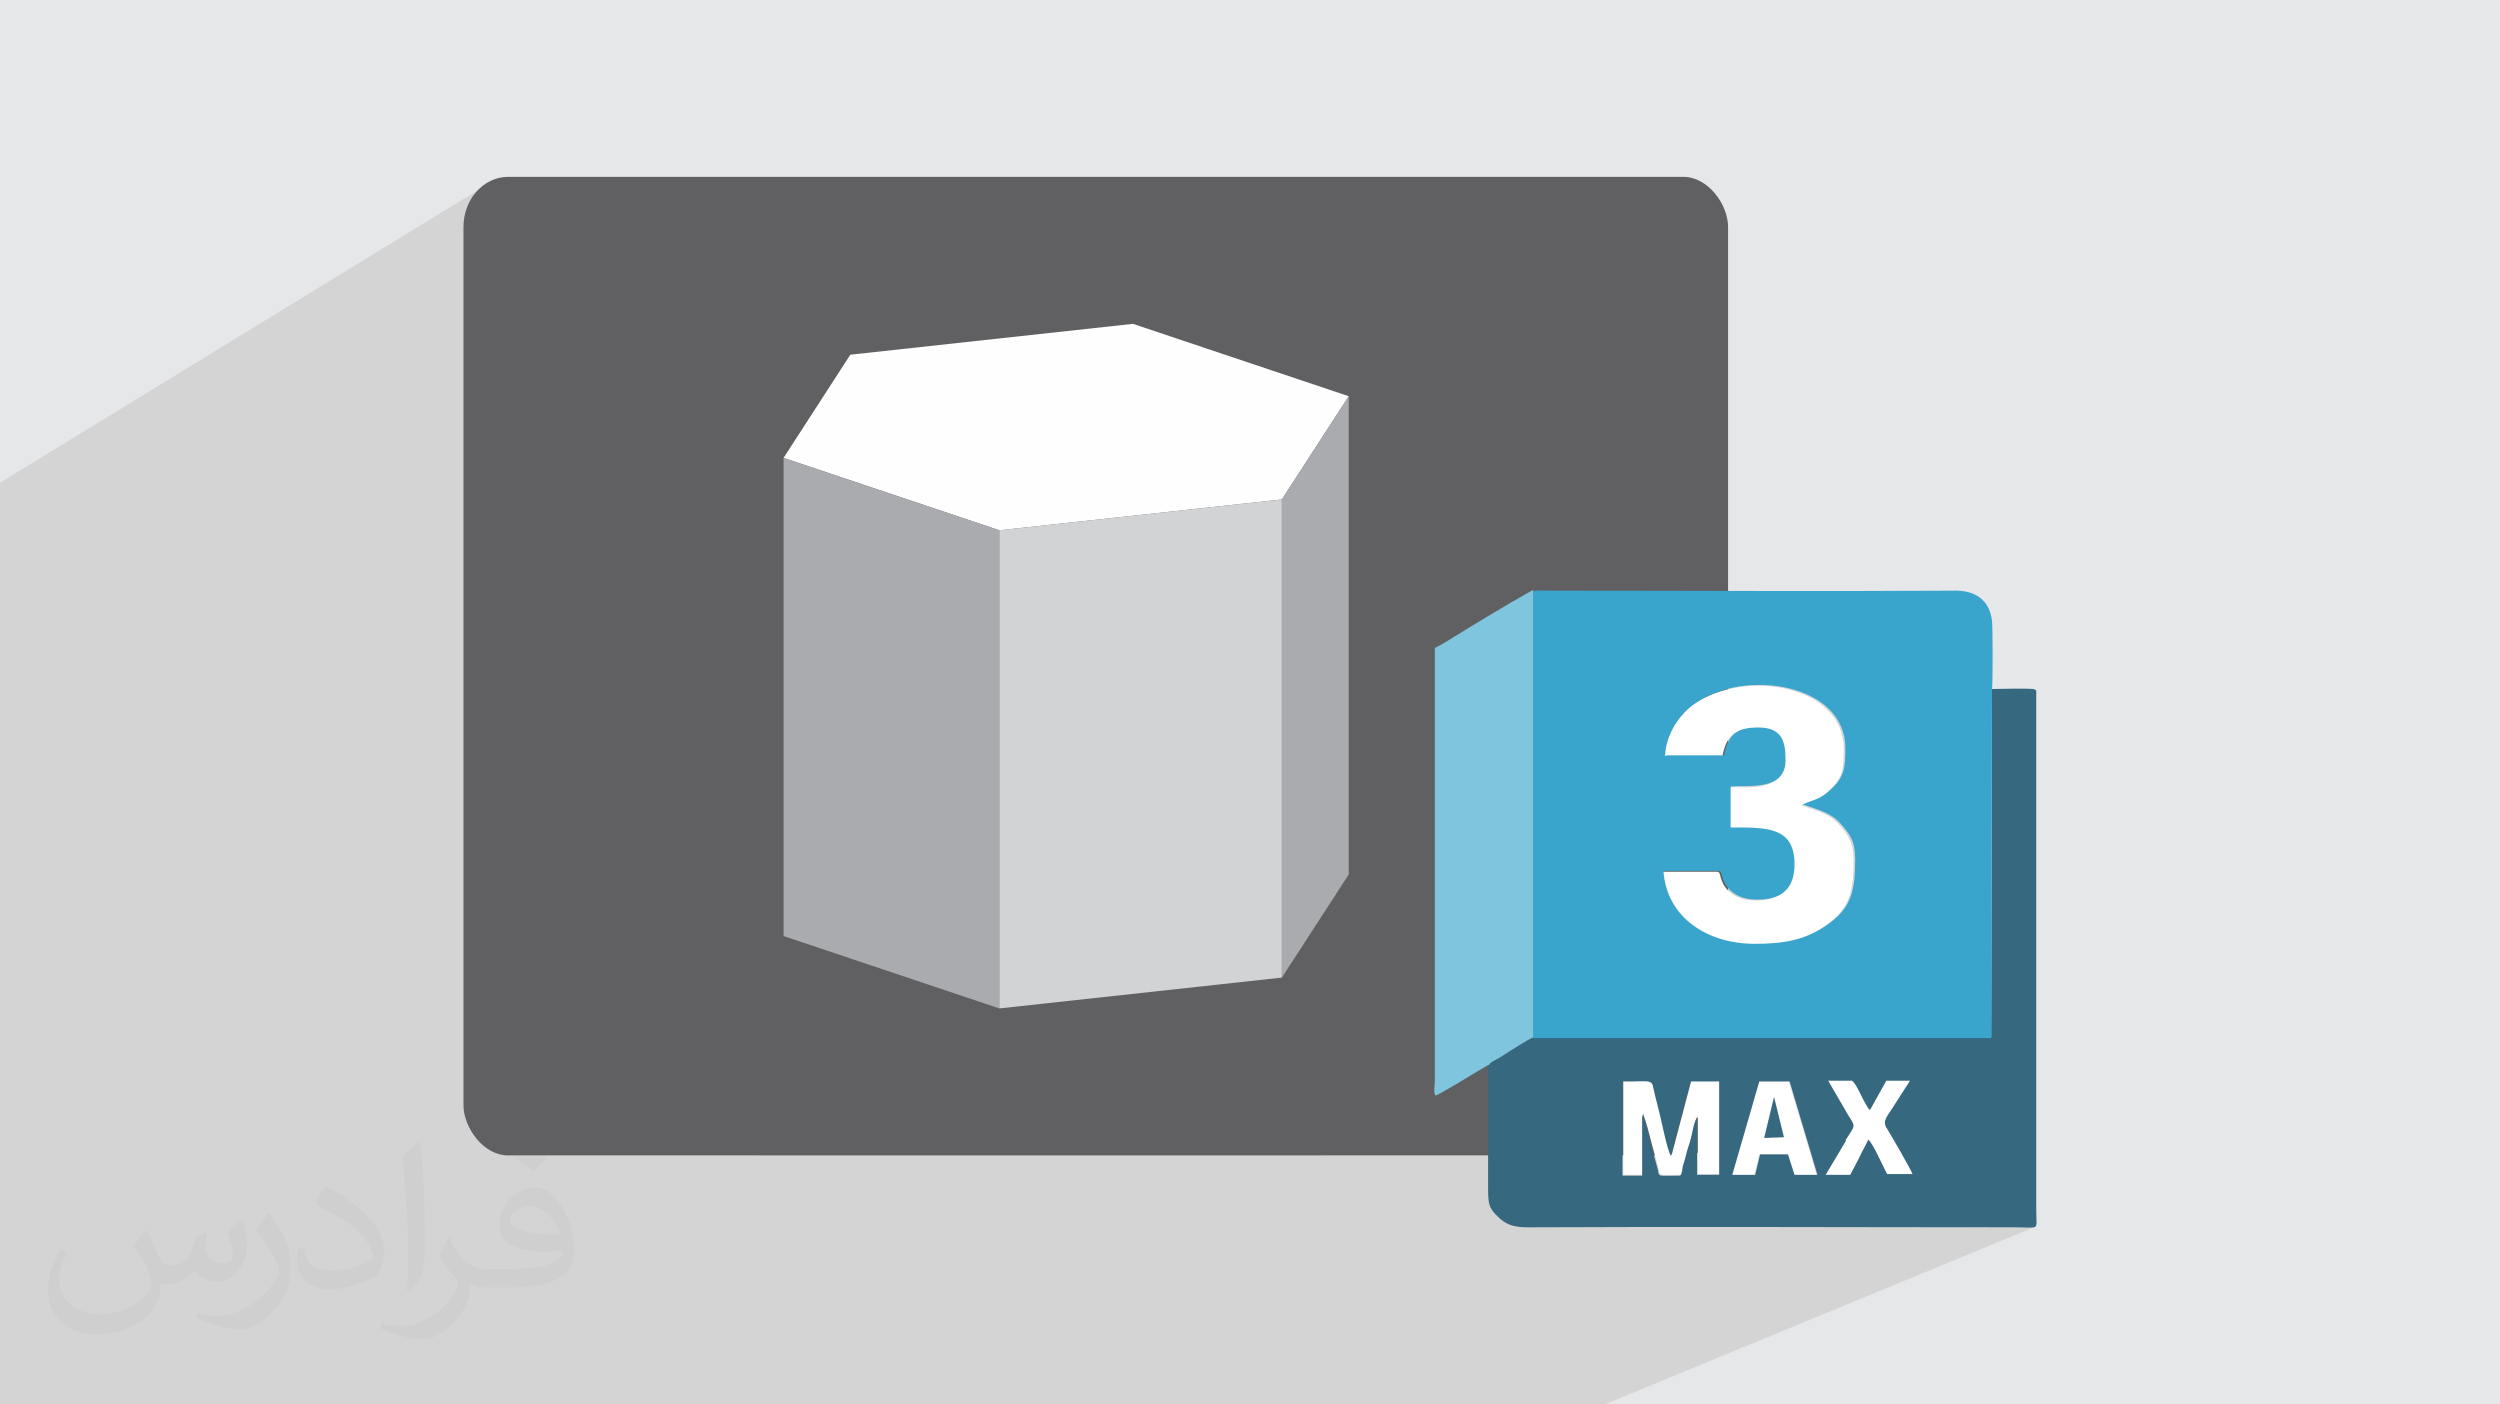
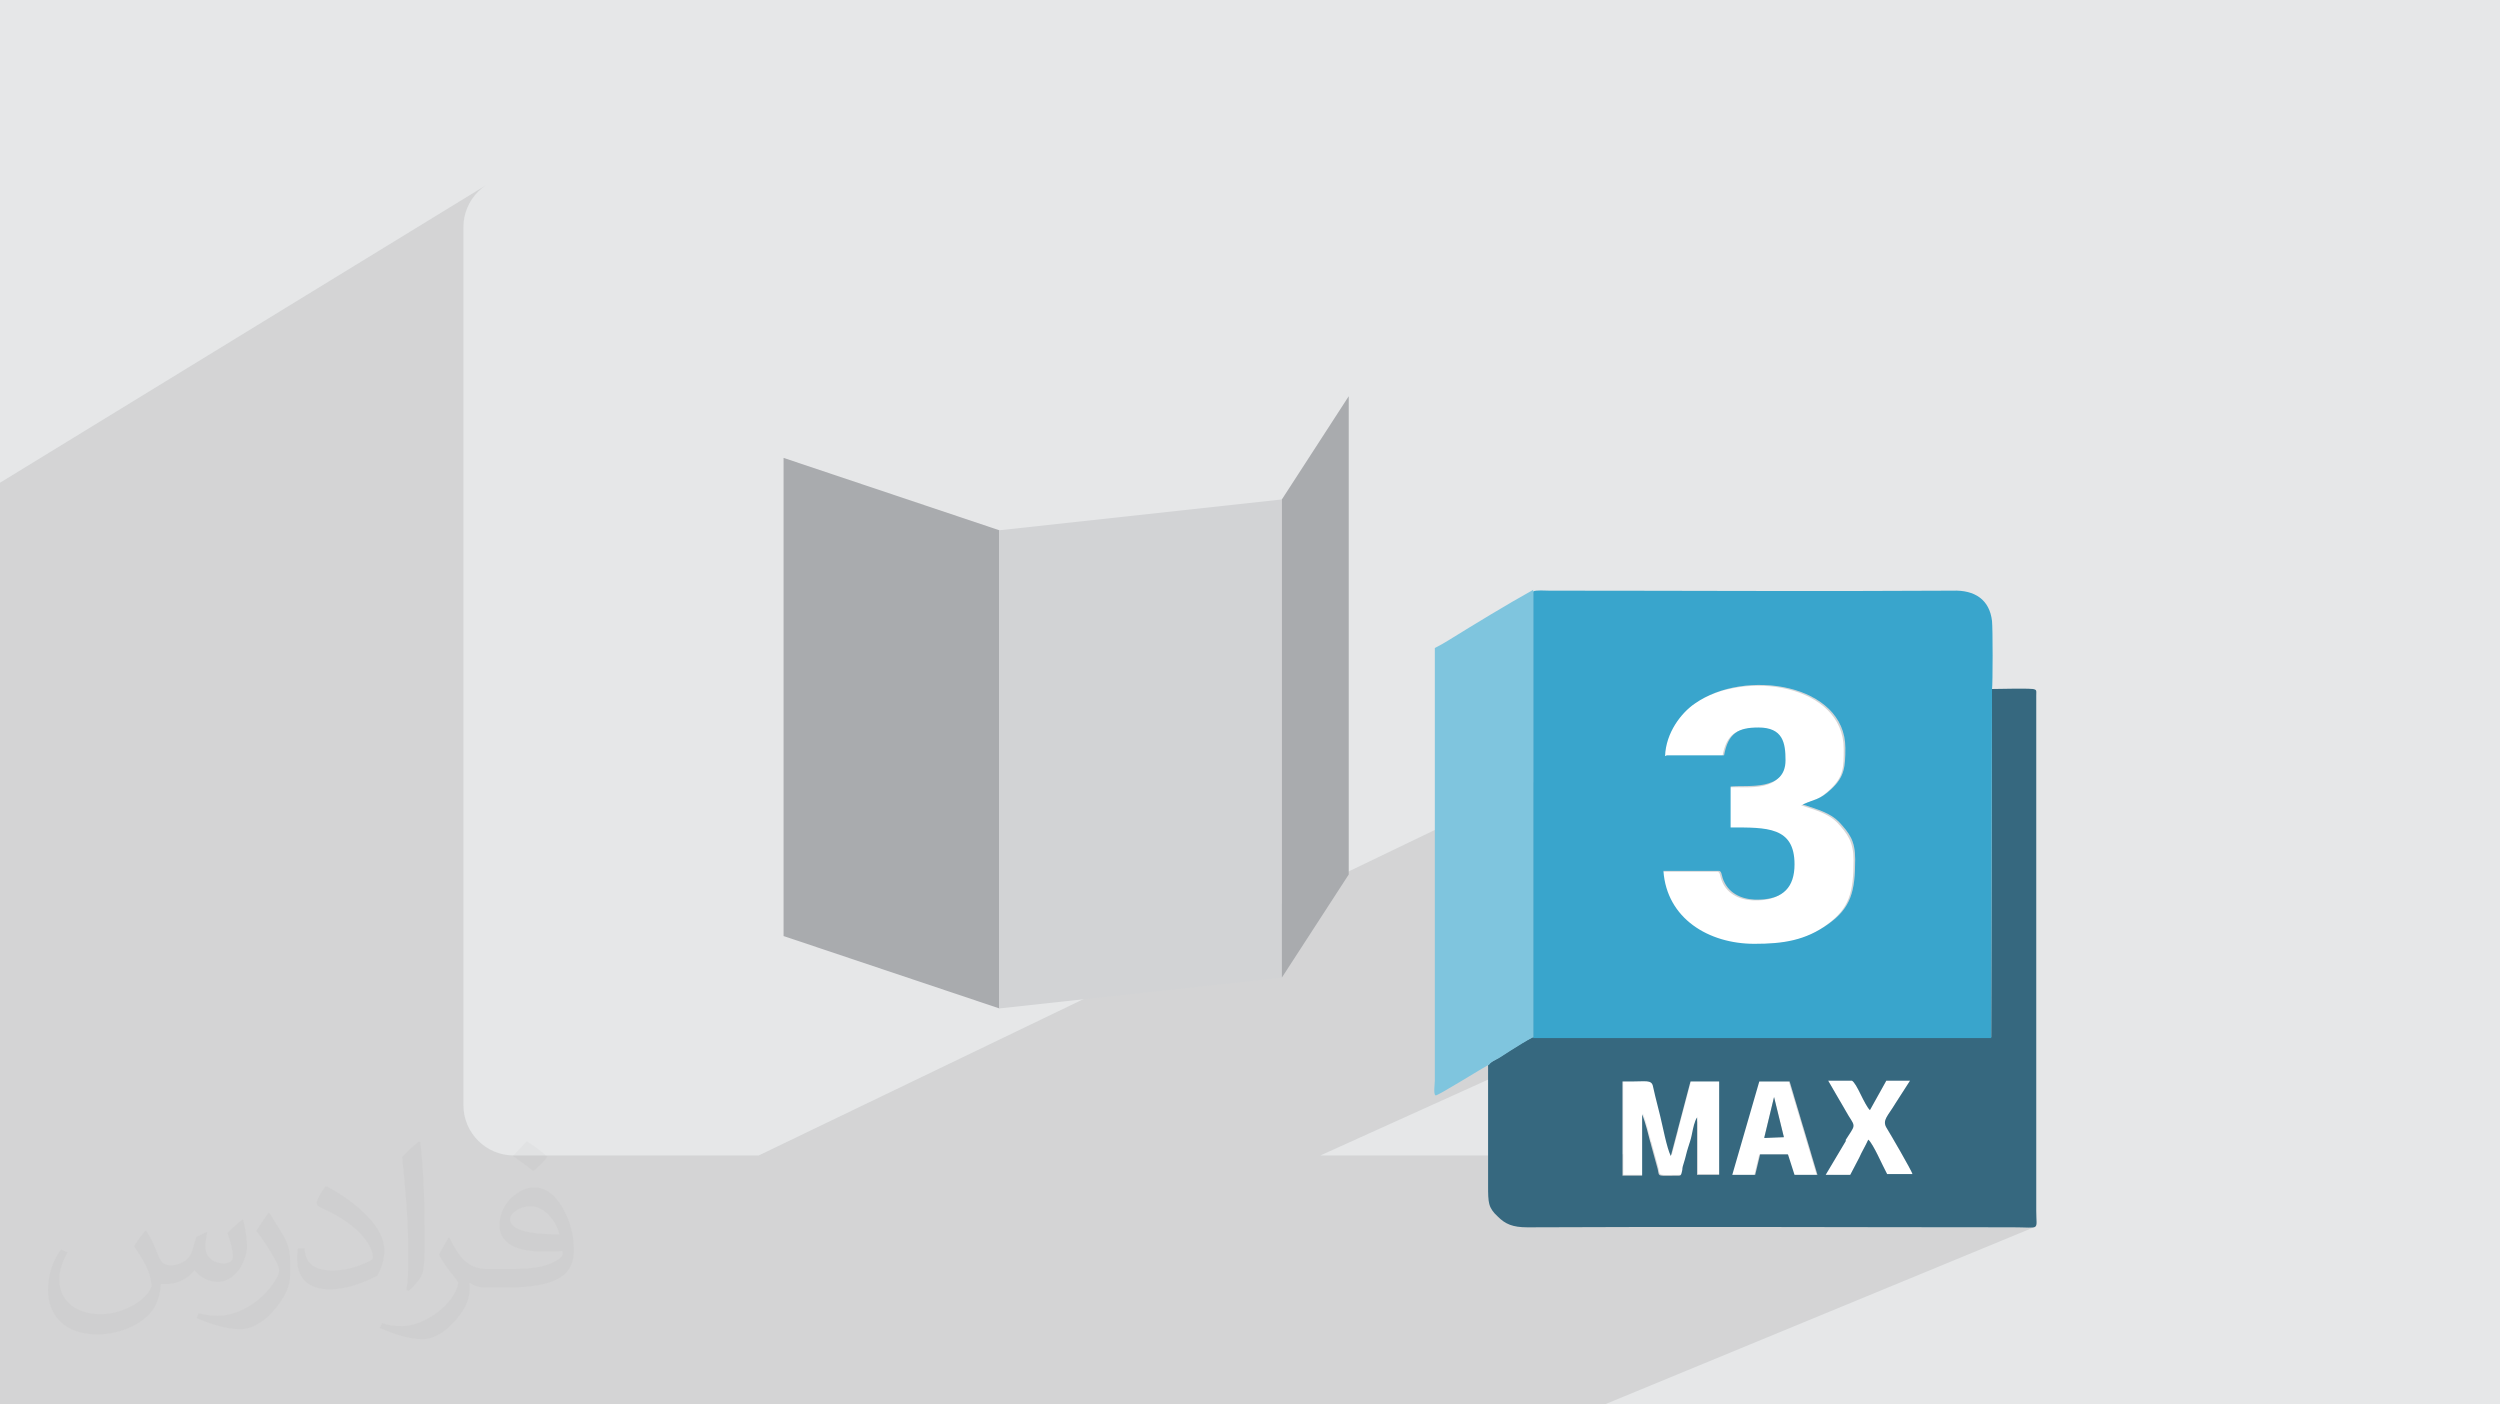
<svg xmlns="http://www.w3.org/2000/svg" xml:space="preserve" width="94.192mm" height="52.917mm" version="1.1" style="shape-rendering:geometricPrecision; text-rendering:geometricPrecision; image-rendering:optimizeQuality; fill-rule:evenodd; clip-rule:evenodd" viewBox="0 0 9419.16 5291.66">
  <defs>
    <style type="text/css">
   
    .fil3 {fill:#606062}
    .fil8 {fill:#36687F}
    .fil9 {fill:#39A5CC}
    .fil10 {fill:#7FC5DE}
    .fil0 {fill:#E6E7E8}
    .fil7 {fill:white}
    .fil4 {fill:#FEFEFE;fill-rule:nonzero}
    .fil6 {fill:#D2D3D5;fill-rule:nonzero}
    .fil5 {fill:#A9ABAE;fill-rule:nonzero}
    .fil2 {fill:#373435;fill-opacity:0.031}
    .fil1 {fill:#373435;fill-opacity:0.102}
   
  </style>
  </defs>
  <g id="Layer_x0020_1">
    <polygon class="fil0" points="-0,0 9419.16,0 9419.16,5291.66 -0,5291.66 " />
    <polygon class="fil1" points="3964.16,5291.66 3961.3,5291.66 3735.83,5291.66 3493.98,5291.66 2899.93,5291.66 2887.35,5291.66 2511.38,5291.66 2510.83,5291.66 2503.27,5291.66 2478.76,5291.66 2287.57,5291.66 2179.28,5291.66 1947.26,5291.66 1940.33,5291.66 1940.19,5291.66 1924.32,5291.66 1687.57,5291.66 1685.43,5291.66 1683.28,5291.66 1680.23,5291.66 1578.88,5291.66 1266.88,5291.66 1225.81,5291.66 909.65,5291.66 -0,5291.66 -0,1818.76 1829.58,698.69 1815.01,709.6 1801.57,721.83 1789.34,735.27 1778.43,749.84 1768.94,765.43 1760.95,781.95 1754.57,799.3 1749.89,817.39 1747.01,836.11 1746.03,855.37 1746.03,4164.19 1747.01,4183.45 1749.89,4202.17 1754.57,4220.26 1760.95,4237.61 1768.94,4254.13 1778.43,4269.72 1789.34,4284.29 1801.57,4297.73 1815.01,4309.96 1829.58,4320.87 1845.17,4330.36 1861.69,4338.35 1879.04,4344.73 1897.13,4349.41 1915.85,4352.29 1935.11,4353.27 2858.81,4353.27 6510.82,2595.07 6529.29,2590.82 6547.99,2587.32 6566.89,2584.55 6585.92,2582.52 6605.04,2581.23 6624.18,2580.67 6643.29,2580.85 6662.31,2581.75 6681.2,2583.39 6699.9,2585.75 6718.35,2588.84 6736.51,2592.65 6754.3,2597.19 6771.69,2602.44 6788.61,2608.41 6805.02,2615.1 6820.85,2622.51 6836.05,2630.62 6850.58,2639.45 6864.36,2648.99 6877.36,2659.23 6889.51,2670.19 6900.77,2681.84 6911.07,2694.2 6920.36,2707.26 6928.59,2721.02 6935.7,2735.47 6941.64,2750.62 6946.36,2766.47 6949.8,2783 6951.9,2800.23 6952.61,2818.14 6952.56,2831.07 6952.38,2843.26 6952,2854.79 6951.36,2865.7 6950.39,2876.08 6949.03,2885.98 6947.22,2895.46 6944.89,2904.58 6941.99,2913.42 6938.44,2922.03 6934.19,2930.48 6929.17,2938.83 6923.32,2947.14 6916.57,2955.48 6908.87,2963.91 6900.14,2972.5 6892.77,2979.19 6885.9,2985.07 6879.47,2990.2 6873.41,2994.66 6867.66,2998.54 6862.17,3001.91 6856.86,3004.84 6851.69,3007.42 6797.15,3032.82 6802.76,3034.67 6812.82,3037.97 6822.65,3041.2 6832.25,3044.41 6841.61,3047.64 6850.74,3050.93 6859.63,3054.31 6868.26,3057.84 6876.65,3061.55 6884.78,3065.48 6892.64,3069.68 6900.25,3074.17 6907.58,3079.01 6914.64,3084.23 6921.41,3089.87 6927.91,3095.98 6935.22,3103.92 6942.08,3111.58 6948.51,3119.05 6954.49,3126.41 6960.01,3133.76 6965.08,3141.18 6969.69,3148.75 6973.83,3156.56 6977.5,3164.7 6980.7,3173.24 6983.41,3182.29 6985.65,3191.92 6987.39,3202.21 6988.64,3213.26 6989.4,3225.15 6989.65,3237.97 6989.46,3259.87 6988.82,3280.49 6987.66,3299.9 6985.89,3318.19 6983.43,3335.45 6980.21,3351.77 6976.13,3367.23 6971.13,3381.91 6965.11,3395.91 6958,3409.31 6949.71,3422.19 6940.16,3434.64 6929.27,3446.75 6916.97,3458.6 6903.16,3470.28 6887.77,3481.87 6883.62,3484.8 6879.47,3487.65 6875.33,3490.43 6871.19,3493.13 6867.05,3495.76 6862.92,3498.33 6858.78,3500.82 6854.64,3503.24 4974.98,4353.27 5606.6,4353.27 5606.6,4466.67 5606.61,4478.3 5606.67,4488.93 5606.84,4498.66 5607.18,4507.57 5607.73,4515.77 5608.55,4523.32 5609.7,4530.34 5611.23,4536.91 5613.19,4543.11 5615.64,4549.04 5618.64,4554.79 5622.23,4560.45 5624.28,4563.19 6739.59,4074.62 6742.68,4074.62 6758.58,4127.91 6887.77,4071.53 6977.3,4071.53 6977.3,4071.54 6768.83,4162.29 6770.6,4168.22 6982.74,4075.91 6983.1,4076.29 6983.45,4076.68 6983.81,4077.08 6984.17,4077.5 6984.53,4077.93 6984.89,4078.37 6985.25,4078.83 6985.62,4079.29 6771.82,4172.3 6985.62,4079.3 6987.59,4081.94 6772.74,4175.38 6783.6,4211.79 7106.94,4071.53 7196.49,4071.53 7196.49,4071.54 6793.75,4245.82 6805.73,4286.01 7045.21,4182.67 7045.21,4182.68 6805.74,4286.01 6824.73,4349.68 7101.83,4230.65 7101.96,4232.66 7102.23,4234.68 7102.64,4236.73 7103.2,4238.81 7103.91,4240.92 7104.76,4243.07 7105.78,4245.26 7106.96,4247.51 6829.73,4366.45 6829.73,4366.46 7106.96,4247.52 7109.93,4252.36 7113.86,4258.89 7118.63,4266.92 7124.1,4276.22 7130.16,4286.58 7136.67,4297.79 7143.52,4309.63 7150.57,4321.89 6445.14,4622.77 6497.11,4622.8 6554.26,4622.84 6611.42,4622.9 6668.58,4622.97 6725.74,4623.04 6782.9,4623.13 6840.06,4623.21 6897.21,4623.31 6954.36,4623.4 7011.51,4623.5 7068.64,4623.59 7125.77,4623.69 7182.89,4623.77 7240,4623.86 7297.09,4623.93 7354.18,4623.99 7411.25,4624.05 7468.31,4624.09 7525.35,4624.11 7582.37,4624.12 7617.24,4624.63 7641.95,4625.33 7658.19,4624.93 7667.66,4622.19 6045.34,5291.66 5968.2,5291.66 4876.9,5291.66 4822.57,5291.66 4673.27,5291.66 4673.24,5291.66 4636.49,5291.66 4636.36,5291.66 4631.78,5291.66 4600.86,5291.66 4475.19,5291.66 4475.17,5291.66 4472.51,5291.66 4465.81,5291.66 4449.45,5291.66 4446.56,5291.66 4389.97,5291.66 4376.98,5291.66 4376.96,5291.66 4338.33,5291.66 4335.34,5291.66 4332.48,5291.66 4324.02,5291.66 4294.21,5291.66 4219.3,5291.66 4206.05,5291.66 4204.97,5291.66 4203.34,5291.66 4203.3,5291.66 4202.98,5291.66 4198.62,5291.66 4198.6,5291.66 4198.31,5291.66 4188.76,5291.66 4174.45,5291.66 4174.42,5291.66 4131.21,5291.66 4124.58,5291.66 4091.7,5291.66 4085.31,5291.66 4081.61,5291.66 4033.99,5291.66 4033.98,5291.66 4025.11,5291.66 3973.07,5291.66 3970.17,5291.66 " />
    <path class="fil2" d="M550.85 4636.82c17.98,27.25 29.64,53.44 41.02,82.55 8.46,16.94 12.95,48.16 52.65,48.16 11.63,0 28.32,-3.43 43.13,-11.63 16.66,-8.74 29.36,-21.97 35.99,-42.06l15.87 -53.44 38.63 -19.05 2.64 2.64c-5.28,20.12 -6.6,39.42 -6.6,54.51 0,44.7 38.63,61.65 69.32,61.65 17.98,0 34.14,-8.74 34.14,-25.15 0,-21.16 -8.99,-57.15 -20.65,-89.43 17.98,-17.98 35.99,-35.99 56.62,-50.55l3.17 1.6c8.99,38.1 14.02,75.67 14.02,100.81 0,24.61 -10.85,51.87 -19.84,69.6 -18.52,34.92 -51.33,62.71 -91.01,62.71 -30.15,0 -63.75,-15.09 -86.79,-43.13l-1.32 0c-21.69,27 -55.3,51.33 -109.02,51.33l-16.66 0c-2.64,35.46 -10.31,60.58 -21.97,83.08 -32,62.43 -127,106.63 -216.43,106.63 -124.36,0 -186.79,-71.7 -186.79,-167.21 0,-59 19.3,-113.77 48.95,-152.65l24.33 10.06c-18.52,35.46 -30.96,68.78 -30.96,101.6 0,89.43 72.77,132.03 156.64,132.03 77.8,0 174.09,-49.48 191.57,-106.88 -6.6,-62.71 -30.15,-92.07 -66.14,-149.22 10.85,-19.05 24.87,-38.1 42.34,-58.47l3.17 0 0 0 0 0 -0.02 -0.09zm1434.31 -336.55c26.19,16.41 51.87,35.71 76.99,57.94 -14.02,19.84 -31.5,37.85 -53.19,53.72 -25.15,-20.37 -50.27,-37.85 -75.95,-56.36 17.45,-19.58 34.67,-38.35 52.12,-55.3l0 0 0 0 0 0 0 0 0 0 0.03 0zm13.49 244.48c-42.34,0 -76.99,27.79 -76.99,48.41 0,44.2 84.66,57.94 186,57.4 -12.7,-51.87 -57.15,-105.84 -109.02,-105.84l0.01 0.03zm-95 236.55c55.04,0 103.2,-1.6 139.95,-10.85 41.02,-10.31 75.67,-30.96 75.67,-45.24 0,-3.71 0,-8.2 -1.32,-11.91 -23.01,2.11 -49.48,2.11 -72.49,2.11 -74.6,0 -131.75,-16.94 -154.25,-58.75 -5.56,-11.63 -9.52,-24.61 -9.52,-39.42 0,-40.49 17.45,-79.91 48.16,-107.16 25.65,-22.48 53.97,-36.5 82.8,-36.5 52.12,0 93.65,41.81 122.76,107.7 15.87,35.99 26.72,77.52 26.72,129.92 0,34.92 -9.52,64.29 -31.22,85.98 -40.49,39.17 -115.09,53.97 -229.39,53.97l-51.87 0 0 0 -13.49 0c-28.32,0 -48.69,-5.03 -64.82,-17.45l-2.64 0c0.79,6.6 1.32,12.95 1.32,19.05 0,25.65 -8.46,58.47 -25.65,84.66 -50.8,75.41 -105.84,108.2 -153.47,108.2 -48.16,0 -107.16,-18.52 -160.35,-42.6l9.52 -18.52c17.2,7.14 41.02,11.91 73.81,11.91 85.98,0 198.96,-82.55 212.98,-163.25 -3.17,-6.6 -8.99,-15.34 -17.2,-24.61 -25.15,-29.9 -41.02,-54.76 -55.83,-80.95 12.7,-25.15 24.33,-45.24 35.18,-63.5l4.5 -0.53c36.78,74.88 70.1,117.73 144.45,117.73l11.63 0 0 0 53.97 0 0 0 0 0 0 0 0 0 0 0 0.09 0.01zm-372.54 79.12c6.35,-34.39 6.88,-73.02 6.88,-109.02l0 -53.44c0,-99.75 -12.7,-244.73 -23.01,-339.19 17.98,-19.3 43.13,-42.06 62.97,-57.4l5.82 1.6c13.49,118.8 16.66,256.39 16.66,383.64 0,33.35 -1.32,65.89 -4.5,89.69 -1.85,30.15 -19.3,52.91 -56.62,87.83l-8.2 -3.71zm-383.38 -157.43c1.85,46.84 24.87,83.62 105.31,83.62 50.01,0 92.33,-12.95 139.17,-35.18 8.46,-3.71 12.95,-8.74 12.95,-12.95 0,-29.36 -22.48,-68.25 -60.32,-103.71 -36.78,-33.35 -85.47,-62.71 -130.96,-82.3 -15.62,-6.6 -20.65,-13.49 -20.65,-20.12 0,-13.49 17.98,-41.81 32.82,-62.18l5.03 -0.53c52.12,27.25 110.34,67.74 153.47,112.7 39.17,41.53 63.5,83.62 63.5,129.39 0,33.86 -10.31,65.61 -27,95.25 -57.15,28.83 -118.01,50.8 -178.33,50.8 -73.28,0 -123.29,-34.39 -123.29,-115.09 0,-8.74 0,-22.22 3.17,-39.7l25.15 0 0 0 0 0 0 0 0 0 0 0 -0.02 0zm-132.57 -133.1l45.52 73.56c16.66,27.25 32.28,56.9 32.28,103.71l0 59.79c0,48.41 -30.96,100.28 -80.95,151.61 -39.17,34.67 -73.81,49.48 -105.84,49.48 -47.62,0 -102.13,-14.81 -165.1,-41.81l7.14 -18.52c19.84,5.28 42.85,9.78 71.17,9.78 90.5,-0.53 183.08,-66.67 225.42,-147.37 5.03,-9.27 6.88,-17.98 6.88,-24.08 0,-9.27 -5.03,-19.58 -8.99,-28.83 -23.01,-43.38 -48.69,-83.08 -76.99,-119.86 14.81,-23.29 29.64,-45.77 45.77,-68l3.71 0.53 0 0 0 0 0 0 0 0 0 0 -0.02 0.01z" />
    <g id="_2133890779472">
-       <rect class="fil3" x="1746.04" y="666.29" width="4764.79" height="3686.98" rx="168.46" ry="189.08" />
      <g>
-         <polygon class="fil4" points="5081.59,1492.83 4829.64,1881.69 3765.17,1997.87 2952.21,1725.19 3203.78,1336.36 4268.66,1220.14 " />
        <polygon class="fil5" points="3765.16,1997.87 3765.16,3799.42 2952.24,3526.73 2952.24,1725.19 " />
        <polygon class="fil6" points="4829.65,1881.69 4829.65,3683.24 3765.15,3799.42 3765.15,1997.87 " />
        <polygon class="fil5" points="5081.59,1492.83 5081.59,3294.79 4829.64,3683.21 4829.64,1881.69 " />
      </g>
      <g>
        <path class="fil7" d="M6273.44 2849.01l216.11 0c15.43,-83.36 52.47,-104.96 129.66,-104.96 92.62,0 101.88,58.65 101.88,123.48 0,120.4 -142.01,95.71 -206.85,98.8l0 154.35c135.84,0 240.8,-3.08 240.8,138.92 0,86.45 -43.21,129.67 -129.66,132.75 -55.56,3.09 -108.05,-15.43 -132.75,-61.74 -15.43,-30.86 -9.26,-43.21 -21.6,-46.3l-209.94 0c12.35,179.05 169.79,274.76 342.68,274.76 111.14,0 194.49,-12.35 277.85,-74.1 86.44,-61.74 101.88,-123.49 101.88,-243.89 0,-67.91 -21.61,-98.79 -61.74,-142.01 -33.96,-33.95 -80.27,-46.3 -135.84,-64.82 46.31,-21.61 61.74,-15.44 108.06,-58.65 52.47,-49.39 52.47,-83.36 52.47,-154.36 0,-240.8 -373.54,-302.54 -568.03,-166.7 -46.3,33.95 -108.05,108.05 -111.14,197.57l6.16 -3.1z" />
        <path class="fil7" d="M6116 4426.56l74.09 0 0 -231.55c12.35,30.87 24.7,80.28 33.96,117.32l24.7 89.53c6.17,30.87 -3.09,24.7 80.27,24.7 12.34,0 9.26,-9.27 12.34,-21.61 3.09,-9.26 6.18,-18.52 6.18,-27.78 6.17,-18.53 9.26,-37.05 15.43,-55.57 6.18,-18.52 9.26,-37.04 15.44,-55.56 3.08,-15.44 9.26,-46.31 18.52,-58.65l0 216.1 83.36 0 0 -351.94 -108.06 0 -74.09 280.93c-15.44,-30.87 -30.87,-114.22 -40.13,-151.27 -6.18,-24.69 -12.35,-49.39 -18.52,-74.09 -3.09,-12.35 -6.18,-27.79 -9.27,-40.13 -6.17,-21.61 -30.86,-15.44 -77.18,-15.44l-37.04 0 0 351.94 0 3.07z" />
        <path class="fil7" d="M6684.03 4133.28l37.05 151.27 -74.1 0 37.04 -151.27 0.01 0zm-160.53 293.28l86.45 0 18.52 -77.19 104.97 0 24.69 77.19 86.45 0 -104.97 -351.95 -117.31 0 -101.88 351.95 3.08 0z" />
        <path class="fil7" d="M6878.52 4426.56l92.62 0 33.95 -64.83c9.26,-21.61 24.7,-46.3 33.96,-67.91 18.52,15.43 55.56,101.88 71.01,129.66l95.7 0c-3.08,-15.43 -86.44,-154.36 -98.79,-175.96 -15.43,-24.7 6.18,-40.13 33.96,-89.54l55.56 -86.44 -89.53 0 -61.74 111.14c-21.61,-21.61 -49.39,-101.88 -67.91,-111.14l-89.53 0 77.18 132.75c24.7,43.21 21.61,30.87 -12.34,92.62l-77.19 129.66 3.09 -0.01z" />
        <path class="fil8" d="M6625.38 4074.61l117.32 0 104.96 351.95 -86.44 0 -24.7 -77.19 -104.96 0 -18.53 77.19 -86.44 0 101.88 -351.95 -3.09 0zm-512.47 0l37.04 0c49.39,0 71.01,-6.17 77.19,15.44 3.08,12.35 6.17,27.78 9.26,40.13 6.17,24.69 12.35,49.39 18.52,74.1 9.26,37.04 24.69,120.4 40.13,151.27l74.1 -280.94 108.05 0 0 351.95 -83.36 0 0 -216.11c-9.26,12.35 -15.43,43.22 -18.52,58.65 -3.09,18.52 -9.26,37.04 -15.43,55.56 -6.18,18.53 -9.26,37.05 -15.44,55.57 -3.09,9.26 -6.17,18.52 -6.17,27.78 -3.09,12.35 -3.09,21.61 -12.35,21.61 -83.36,0 -74.1,6.17 -80.27,-24.7l-24.7 -89.53c-9.26,-37.04 -21.6,-86.44 -33.95,-117.31l0 231.54 -74.1 0 0 -351.94 0 -3.07zm839.71 222.28c37.04,-58.65 40.13,-49.39 12.34,-92.61l-77.18 -132.75 89.53 0c18.52,9.26 46.3,89.53 67.91,111.14l61.74 -111.14 89.53 0 -55.56 86.44c-27.78,46.31 -49.39,61.74 -33.96,89.53 15.44,24.7 95.71,163.62 98.79,175.97l-95.7 0c-15.44,-27.78 -52.48,-114.23 -71.01,-129.66 -9.26,21.61 -24.7,46.3 -33.96,67.91l-33.95 64.82 -92.62 0 77.18 -129.66 -3.08 0.01zm-1179.3 -388.98c-24.7,12.35 -58.65,33.96 -83.36,49.39 -15.44,9.26 -27.78,18.52 -43.22,27.78 -15.43,9.26 -30.87,15.44 -40.13,27.78l0 453.81c0,64.83 0,83.36 37.05,117.32 27.78,27.78 55.56,40.13 111.14,40.13 608.16,-3.09 1219.42,0 1827.59,0 108.05,0 89.53,15.43 89.53,-61.74l0 -1904.78c0,-12.35 0,-24.69 0,-37.04 0,-18.52 3.09,-21.61 -12.35,-24.7 -40.13,-3.08 -111.14,0 -154.35,0l-3.09 1312.05 -1725.73 0 -3.08 0z" />
        <polygon class="fil8" points="6646.99,4287.63 6721.08,4284.55 6684.03,4133.28 " />
        <path class="fil9" d="M6273.44 2849.01c3.09,-89.53 61.74,-163.62 111.14,-197.57 191.4,-135.84 568.04,-74.1 568.04,166.7 0,71.01 -3.09,108.06 -52.48,154.36 -46.3,43.22 -61.74,37.04 -108.05,58.65 55.56,18.52 101.88,30.87 135.83,64.82 40.13,43.22 61.74,71.02 61.74,142.01 0,120.4 -15.44,182.14 -101.88,243.89 -86.45,61.74 -169.79,74.1 -277.84,74.1 -172.88,0 -330.33,-95.71 -342.69,-274.76l209.94 0c12.34,3.09 6.17,18.52 21.61,46.31 24.69,46.3 77.18,64.82 132.74,61.73 86.45,-3.08 129.66,-46.3 129.66,-132.75 0,-142 -104.96,-138.92 -240.8,-138.92l0 -154.35c64.83,-6.18 206.85,18.52 206.85,-98.8 0,-64.82 -9.26,-123.48 -101.88,-123.48 -77.18,0 -114.23,21.6 -129.66,104.96l-216.11 0 -6.16 3.1zm-497.04 1061.99l1725.73 0 3.09 -1312.05c3.08,-24.7 3.08,-231.54 0,-259.32 -9.26,-80.27 -64.83,-117.32 -148.19,-114.23 -503.21,3.09 -1012.58,0 -1518.88,0 -15.43,0 -52.47,-3.09 -61.73,3.09l0 1685.58 -0.02 -3.07z" />
        <path class="fil10" d="M5609.7 4012.88c6.17,-12.35 24.7,-18.52 40.13,-27.79 15.43,-9.26 27.78,-18.52 43.22,-27.78 24.69,-15.43 58.65,-37.04 83.35,-49.39l0 -1685.58c-104.96,58.65 -216.1,126.57 -321.06,191.4 -15.43,9.26 -30.87,18.52 -49.39,27.78l0 1630.02c0,12.35 -6.17,52.48 3.09,55.56 6.17,3.09 179.05,-104.96 197.57,-114.22l3.09 0z" />
      </g>
    </g>
  </g>
</svg>